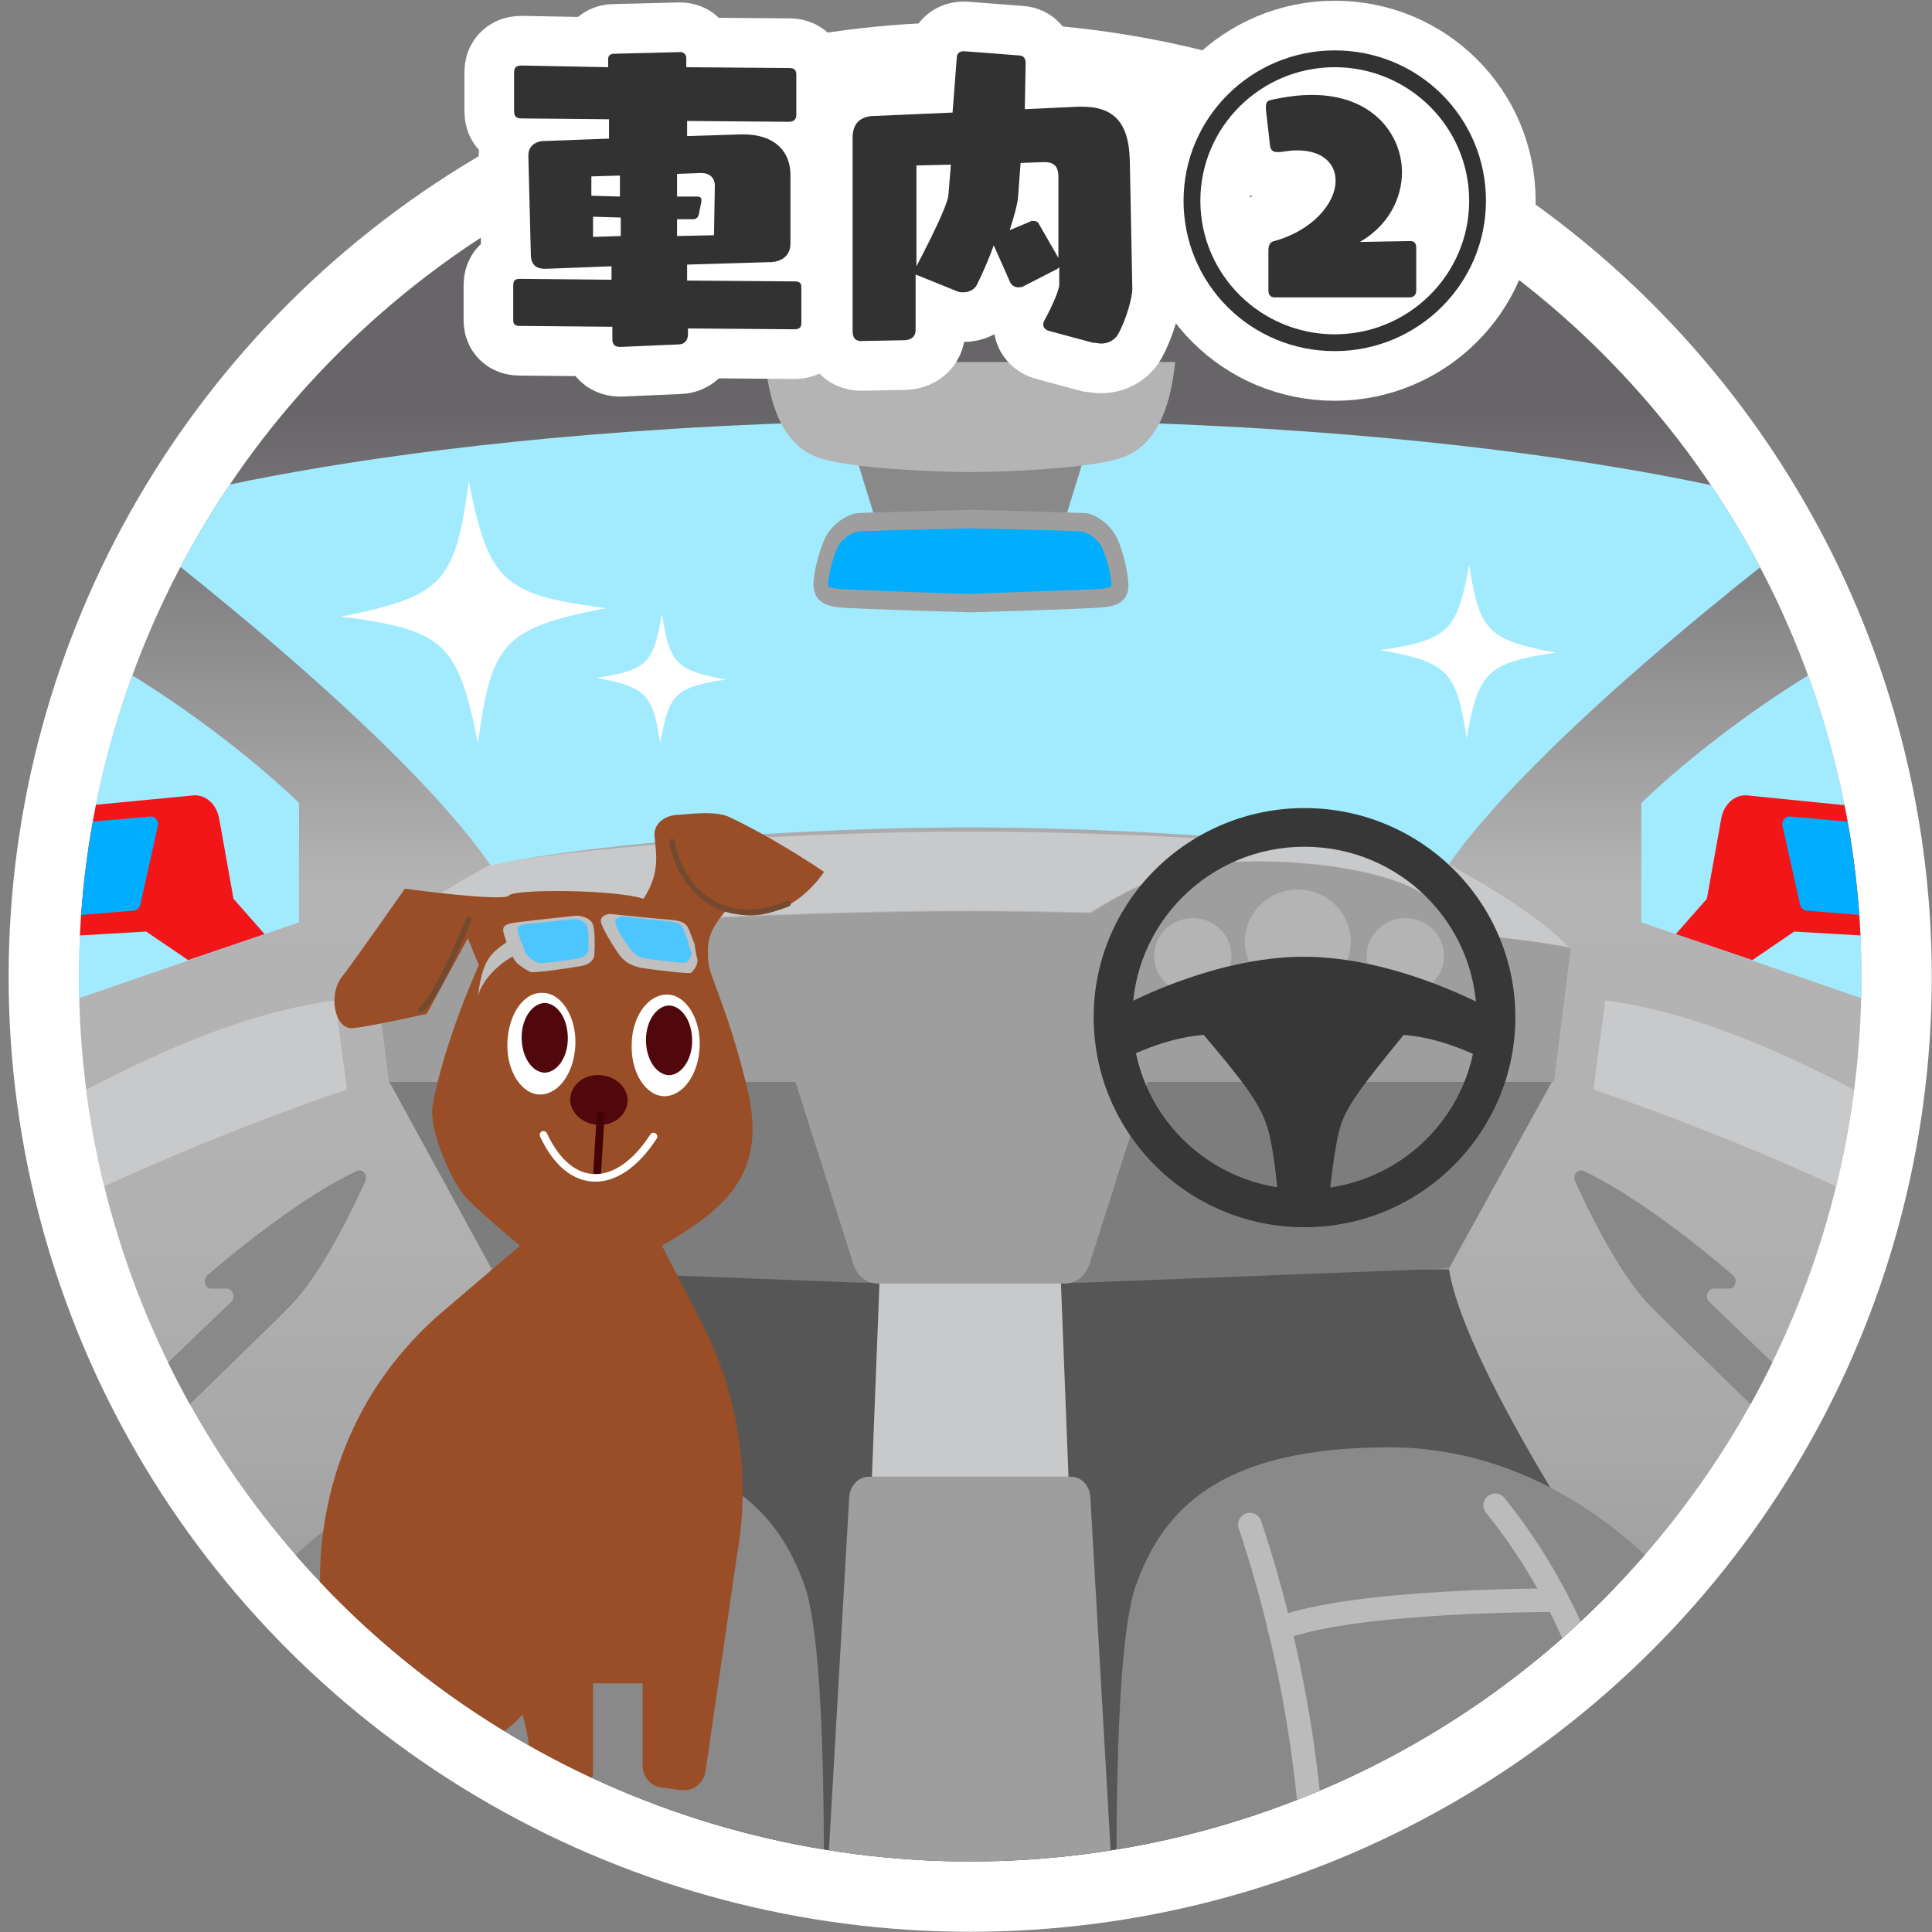
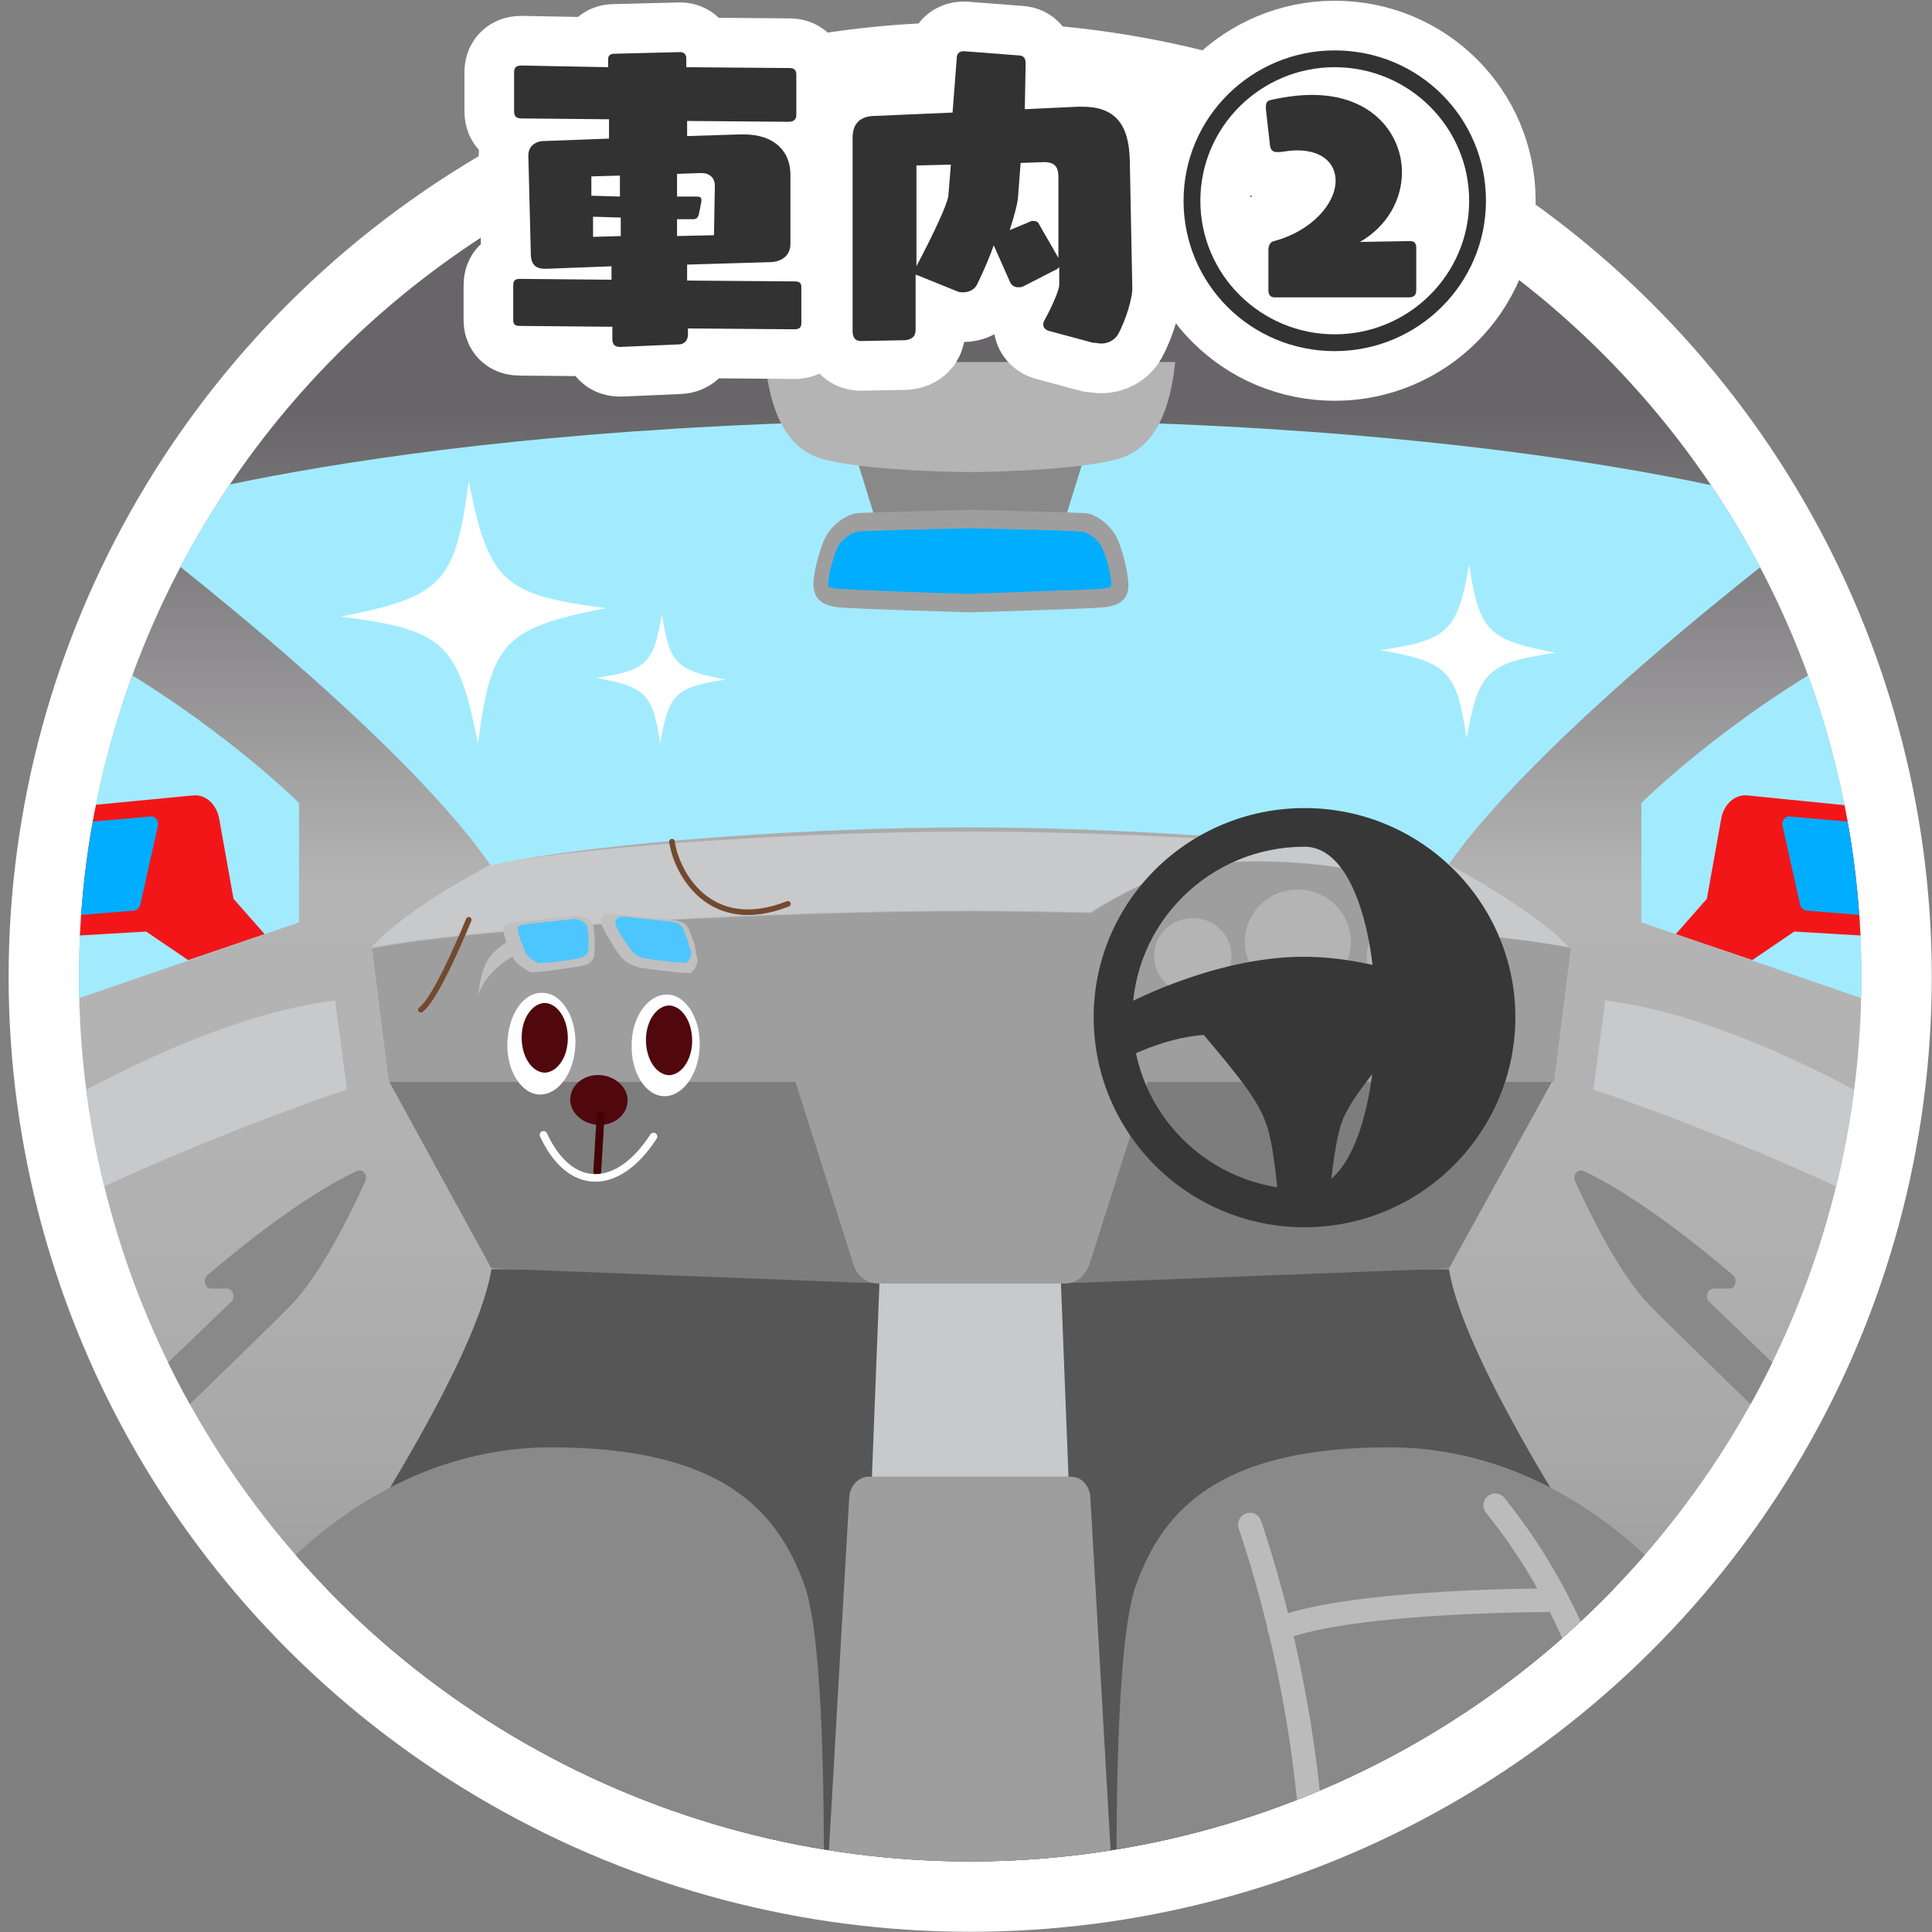
<svg xmlns="http://www.w3.org/2000/svg" xmlns:xlink="http://www.w3.org/1999/xlink" version="1.1" id="_イヤー_2" x="0px" y="0px" viewBox="0 0 230 230" style="enable-background:new 0 0 230 230;" xml:space="preserve">
  <rect x="0" y="0" width="230" height="230" fill="#808080" stroke="none" />
  <style type="text/css">
	.st0{fill:#FFFFFF;stroke:#FFFFFF;stroke-width:16.749;stroke-linecap:round;stroke-linejoin:round;}
	.st1{clip-path:url(#SVGID_00000018230255309014177380000012650431224397717407_);}
	.st2{fill:url(#SVGID_00000013166868303660114300000017801741883797312163_);}
	.st3{fill:#575657;}
	.st4{fill:#C8C9CA;}
	.st5{fill:#A2EBFF;}
	.st6{fill:#898989;}
	.st7{fill:#F31619;}
	.st8{fill:#00ADFF;}
	.st9{fill:none;stroke:#BCBBBC;stroke-width:2.811;stroke-linecap:round;stroke-linejoin:round;}
	.st10{fill:#9F9E9F;}
	.st11{fill:#7D7D7D;}
	.st12{fill:#B5B4B5;}
	.st13{fill:#373737;}
	.st14{fill:#994E27;}
	.st15{fill:#FFFFFF;}
	.st16{fill:#50080D;}
	.st17{fill:none;stroke:#440306;stroke-width:0.933;stroke-linecap:round;stroke-linejoin:round;}
	.st18{fill:none;stroke:#FFFFFF;stroke-width:0.902;stroke-linecap:round;stroke-linejoin:round;}
	.st19{fill:none;stroke:#734A2F;stroke-width:0.664;stroke-linecap:round;stroke-linejoin:round;}
	.st20{fill:#BFC0BF;}
	.st21{fill:#4DC6FF;}
	.st22{fill:none;stroke:#FFFFFF;stroke-width:11.823;stroke-linecap:round;stroke-linejoin:round;}
	.st23{fill:#323232;}
</style>
  <g id="contents">
    <g>
      <ellipse class="st0" cx="115.5" cy="116.3" rx="106.1" ry="105.3" />
      <g>
        <defs>
          <ellipse id="SVGID_1_" cx="115.5" cy="116.3" rx="106.1" ry="105.3" />
        </defs>
        <clipPath id="SVGID_00000036953640289581195210000004931479887289414557_">
          <use xlink:href="#SVGID_1_" style="overflow:visible;" />
        </clipPath>
        <g style="clip-path:url(#SVGID_00000036953640289581195210000004931479887289414557_);">
          <g>
            <linearGradient id="SVGID_00000161607494344952360380000015344230184837129869_" gradientUnits="userSpaceOnUse" x1="115.503" y1="-8.966" x2="115.503" y2="226.059" gradientTransform="matrix(1 0 0 -1 6.774871e-06 235)">
              <stop offset="0" style="stop-color:#676567" />
              <stop offset="0" style="stop-color:#696769" />
              <stop offset="0.1" style="stop-color:#848384" />
              <stop offset="0.19" style="stop-color:#9A989A" />
              <stop offset="0.3" style="stop-color:#A9A8A9" />
              <stop offset="0.42" style="stop-color:#B2B1B2" />
              <stop offset="0.59" style="stop-color:#B5B4B5" />
              <stop offset="0.83" style="stop-color:#676567" />
            </linearGradient>
            <rect x="-25.7" y="8.9" style="fill:url(#SVGID_00000161607494344952360380000015344230184837129869_);" width="282.4" height="235" />
            <path class="st3" d="M194.1,192c0,0-19.6-28.4-21.6-40.9H58.5C56.5,163.6,36.9,192,36.9,192l56.3,43.7h39.9L194.1,192       L194.1,192z" />
            <path class="st4" d="M172.5,102.9c-13.1-2.5-38.5-3.9-57-3.9s-43.8,1.5-57,3.9c0,0-10,5.1-14.3,9.9c14.2-2.6,48.4-4.4,71.3-4.4       c4.4,0,9.3,0.1,14.3,0.2c2.9-1.8,8.5-5,13.5-5.7c7.2-1,20.1-0.1,25.8,3.3c2.5,1.5,4.5,3.4,6.1,5c4.5,0.5,8.5,1,11.5,1.5       C182.4,108.1,172.4,102.9,172.5,102.9L172.5,102.9z" />
            <path class="st5" d="M-18.4,68.8c23.5,0,48.4,21.3,54,26.8v14.2l-55.1,19" />
            <path class="st6" d="M11.4,226.6c12.2-38.9,33.9-54.3,54.2-54.3s27,7.5,30.2,16.5c3.2,9.1,2.1,46.9,2.1,46.9" />
            <path class="st4" d="M-16.2,146.7c0,0,31.4-24.5,56.1-27.6l1.4,10.6c0,0-39,12.9-58.4,28.8" />
            <path class="st6" d="M-14.2,185.4l19.4-17.6c0.1-0.1,0.2-0.1,0.3-0.2l11.5-2.6c0.1,0,0.2-0.1,0.3-0.2l10.2-9.8       c0.6-0.5,0.2-1.6-0.5-1.6h-1.9c-0.7,0-1-1.1-0.4-1.6c3.5-3,11.5-9.5,17.8-12.4c0.7-0.3,1.3,0.5,1,1.2       c-1.6,3.5-5.1,10.8-8.7,14.6c-4.4,4.6-41.4,40.1-49.1,47.5c-0.5,0.5-1.3,0-1.2-0.8l1.2-16.1C-14.5,185.8-14.3,185.6-14.2,185.4       L-14.2,185.4z" />
            <path class="st7" d="M-1.7,99.9l-0.9,8c-0.2,2.1,1.2,4,3,4l17-1l5,3.4l9.1-3.1l-3.7-4.2l-1.7-9.5c-0.3-1.8-1.7-3-3.2-2.8       L1.1,96.8C-0.3,97-1.5,98.2-1.7,99.9L-1.7,99.9z" />
            <path class="st8" d="M2,98.6L18,97.2c0.5,0,0.9,0.5,0.8,1.1l-2.1,9.4c-0.1,0.4-0.4,0.6-0.7,0.7l-14.6,1.2       c-0.9,0.1-1.7-0.9-1.6-2l0.7-7.5C0.7,99.3,1.2,98.7,2,98.6L2,98.6z" />
            <path class="st5" d="M115.5,50c69.2,0,102.1,11.3,102.1,11.3s-33.4,24.8-45.2,41.7c-13.1-2.8-38.5-4.5-57-4.5s-43.8,1.7-57,4.5       C46.7,86.1,13.4,61.2,13.4,61.2S46.3,50,115.5,50z" />
            <path class="st5" d="M249.4,68.8c-23.5,0-48.4,21.3-54,26.8v14.2l55.1,19" />
            <path class="st6" d="M219.6,226.6c-12.2-38.9-33.9-54.3-54.2-54.3s-27,7.5-30.2,16.5c-3.2,9.1-2.1,46.9-2.1,46.9" />
            <g>
              <path class="st9" d="M148.8,181.5c5.1,15.3,7.7,31.3,7.8,47.4" />
              <path class="st9" d="M185.3,190.5c0,0-24.2-0.1-33,3.4" />
              <path class="st9" d="M178,179.2c10,12.4,15.4,28.3,15.2,44.1" />
            </g>
            <path class="st10" d="M133.1,235.7l-3.3-57.5c-0.1-1.4-1.1-2.4-2.3-2.4h-24.1c-1.2,0-2.2,1.1-2.3,2.4l-3.3,57.5" />
            <polygon class="st6" points="115.5,54.4 128.9,55 126.3,63.4 115.5,63.8 104.7,63.4 102.1,55      " />
            <path class="st4" d="M247.2,146.7c0,0-31.4-24.5-56.1-27.6l-1.4,10.6c0,0,39,12.9,58.4,28.8" />
            <path class="st6" d="M245.2,185.4l-19.4-17.6c-0.1-0.1-0.2-0.1-0.3-0.2l-11.5-2.6c-0.1,0-0.2-0.1-0.3-0.2l-10.2-9.8       c-0.6-0.5-0.2-1.6,0.5-1.6h1.9c0.7,0,1-1.1,0.4-1.6c-3.5-3-11.5-9.5-17.8-12.4c-0.7-0.3-1.3,0.5-1,1.2       c1.6,3.5,5.1,10.8,8.7,14.6c4.4,4.6,41.4,40.1,49.1,47.5c0.5,0.5,1.3,0,1.2-0.8l-1.2-16.1C245.5,185.8,245.4,185.6,245.2,185.4       L245.2,185.4z" />
            <polyline class="st11" points="184.8,128.7 172.5,151 128.8,152.7 102.2,152.7 58.5,151 46.3,128.7      " />
            <polyline class="st4" points="116.4,175.8 127.2,175.8 126.3,152.7 115.5,152.7 104.7,152.7 103.8,175.8 114.6,175.8      " />
            <path class="st7" d="M232.7,99.9l0.9,8c0.2,2.1-1.2,4-3,4l-17-1l-5,3.4l-9.1-3.1l3.7-4.2l1.7-9.5c0.3-1.8,1.7-3,3.2-2.8       l21.9,2.2C231.3,97,232.5,98.2,232.7,99.9L232.7,99.9z" />
            <path class="st8" d="M229,98.6L213,97.2c-0.5,0-0.9,0.5-0.8,1.1l2.1,9.4c0.1,0.4,0.4,0.6,0.7,0.7l14.6,1.2       c0.9,0.1,1.7-0.9,1.6-2l-0.7-7.5C230.3,99.3,229.8,98.7,229,98.6L229,98.6z" />
            <path class="st10" d="M175.3,111.3c-1.5-1.7-3.6-3.6-6.1-5c-5.7-3.4-18.6-4.4-25.8-3.3c-5,0.7-10.6,3.8-13.5,5.7       c-5.1-0.1-9.9-0.2-14.3-0.2c-22.8,0-57.1,1.8-71.3,4.4l2,15.9h48.4l6.9,21.7c0.4,1.4,1.6,2.3,2.9,2.3h22.3       c1.3,0,2.4-0.9,2.9-2.3l6.9-21.7h48.4l2-15.9C183.8,112.2,179.8,111.7,175.3,111.3L175.3,111.3z" />
            <ellipse class="st12" cx="142" cy="113.8" rx="4.6" ry="4.5" />
            <ellipse class="st12" cx="167.3" cy="113.8" rx="4.6" ry="4.5" />
            <path class="st12" d="M160.8,112.1c0,3.4-2.8,6.2-6.3,6.2c-3.5,0-6.3-2.8-6.3-6.2s2.8-6.2,6.3-6.2       C158,105.9,160.8,108.7,160.8,112.1z" />
            <path class="st12" d="M139.9,43.1c-0.6,6-2.5,9.9-6.1,11.3c-3.6,1.4-14.6,1.8-18.3,1.8s-14.7-0.4-18.3-1.8s-5.5-5.3-6.1-11.3" />
            <path class="st10" d="M115.5,72.9c0,0,13.9-0.4,15.9-0.6s2.7-1,2.9-2.1c0.2-1.1-0.5-4.4-1.3-6.1c-0.8-1.7-2.6-2.9-3.7-3       s-13.7-0.4-13.7-0.4s-12.6,0.3-13.7,0.4c-1.1,0.2-2.9,1.3-3.7,3c-0.8,1.7-1.6,5-1.3,6.1c0.2,1.1,1,1.9,2.9,2.1       S115.5,72.9,115.5,72.9z" />
            <path class="st8" d="M115.5,70.7c-4.8-0.1-14.2-0.5-15.7-0.6c-1-0.1-1.2-0.3-1.2-0.3c-0.1-0.6,0.4-3.1,1.1-4.6       c0.5-1.1,1.8-1.8,2.3-1.9c0.7-0.1,7.5-0.3,13.5-0.4c5.9,0.1,12.7,0.3,13.4,0.4c0.5,0.1,1.8,0.8,2.3,1.9c0.7,1.5,1.2,4,1.1,4.6       l0,0c0,0-0.2,0.2-1.2,0.3C129.7,70.2,120.3,70.5,115.5,70.7L115.5,70.7z" />
            <g>
-               <path class="st13" d="M155.3,146.1c-13.9,0-25.1-11.2-25.1-25s11.3-24.9,25.1-24.9c13.9,0,25.1,11.2,25.1,24.9        S169.2,146.1,155.3,146.1z M155.3,100.8c-11.3,0-20.5,9.1-20.5,20.4s9.2,20.4,20.5,20.4s20.5-9.1,20.5-20.4        S166.6,100.8,155.3,100.8z" />
+               <path class="st13" d="M155.3,146.1c-13.9,0-25.1-11.2-25.1-25s11.3-24.9,25.1-24.9c13.9,0,25.1,11.2,25.1,24.9        S169.2,146.1,155.3,146.1z M155.3,100.8c-11.3,0-20.5,9.1-20.5,20.4s9.2,20.4,20.5,20.4S166.6,100.8,155.3,100.8z" />
              <path class="st13" d="M158.2,143c0,0,0.6-6.8,1.5-9.3s3.1-5.2,7.4-10.5c5.3,0.4,10.1,3.2,10.1,3.2V120c0,0-10.9-6.1-22-6.1        s-22,6.1-22,6.1v6.4c0,0,4.8-2.8,10.1-3.2c4.4,5.2,6.5,7.9,7.4,10.5c1,2.5,1.5,9.3,1.5,9.3" />
            </g>
          </g>
          <g>
-             <path class="st14" d="M76.6,107c-3.2-1.1-15.3-1.2-16-0.4c-0.6,0.8-12.4-0.8-12.4-0.8s-5.8,8.3-7.5,10.5       c-1.7,2.2-0.8,6.3,1.3,6.1c2.1-0.2,8.8-1.7,8.8-1.7l4.9-9l1.3,3.2c0,0-4.1,9-5.5,16.7c-0.5,2.7,2.2,9.2,4.2,11.2       s6.2,5.5,6.2,5.5l-9.5,8.1c-1.5,1.3-2.9,2.7-4.1,4.1c-9,10.2-12.1,24.3-9.1,37.5l2,8.7l7,2.1c0,0,9.3,0.9,14-4.7       c1.1,3.9,0.7,4.5,1,7.4c0.1,1.6,1.6,2.7,3.2,2.4l2-0.4c1.3-0.2,2.2-1.3,2.2-2.6l0-10.5l5.9,0v9.8c0,1.3,1,2.5,2.3,2.6l2.2,0.3       c1.5,0.2,2.8-0.8,3-2.3l3.7-25.4c1.7-9.4,0.3-19.1-4-27.6l-4.9-9.5c8.1-4.7,12.6-8.9,10.1-19c-2.5-10.1-4.5-12.9-4.6-15.1       c-0.1-2.2,0-3.3,2.2-5.9c2.3,1.4,7.8,1,11.6-4.5c-5-3.4-9.5-5.7-11.2-6.5c-1.8-0.9-5.4-0.3-6.2-0.3c-0.8,0-2.7,0.5-2.8,2.3       C78,101.1,78.8,103.7,76.6,107L76.6,107z" />
            <g>
              <path class="st15" d="M60.4,124.2c-0.1,3.3,1.7,6.1,3.9,6.1c2.2,0,4.1-2.6,4.2-6c0.1-3.3-1.7-6.1-3.9-6.1        C62.3,118.1,60.5,120.8,60.4,124.2z" />
              <path class="st16" d="M62.1,123.5c0,2.3,1.2,4.1,2.7,4.2c1.5,0,2.8-1.8,2.8-4.1c0-2.3-1.2-4.1-2.7-4.2        C63.4,119.4,62.1,121.2,62.1,123.5z" />
            </g>
            <g>
              <path class="st15" d="M75.2,124.4c-0.1,3.3,1.7,6.1,3.9,6.1c2.2,0,4.1-2.6,4.2-6c0.1-3.3-1.7-6.1-3.9-6.1        C77.1,118.4,75.2,121.1,75.2,124.4z" />
              <path class="st16" d="M76.9,123.8c0,2.3,1.2,4.1,2.7,4.2c1.5,0,2.8-1.8,2.8-4.1c0-2.3-1.2-4.1-2.7-4.2        C78.2,119.7,76.9,121.5,76.9,123.8z" />
            </g>
            <path class="st16" d="M67.9,130.6c-0.2,1.6,1.2,3.1,3.1,3.3c1.9,0.2,3.5-1,3.7-2.6c0.2-1.6-1.2-3.1-3.1-3.3       C69.7,127.8,68.1,129,67.9,130.6z" />
            <line class="st17" x1="71.5" y1="132.8" x2="71.1" y2="139.5" />
            <path class="st18" d="M77.8,135.3c-4.2,6.5-9.9,6.7-13.1-0.2" />
            <path class="st19" d="M55.8,109.5c0,0-3.8,9.4-5.7,10.7" />
            <path class="st19" d="M80,100.2c0.5,3.6,4.4,11.1,13.8,7.4" />
            <g>
              <g>
                <g>
                  <path class="st20" d="M82.7,112.4c-0.9-2-0.5-2.7-2.9-2.9c-2.4-0.2-7.2-0.7-7.2-0.7s-1.4,0.1-1,1.2c0.4,1.1,2.1,3.8,2.5,4.1          c0.4,0.4,0.9,0.8,2.1,1.1c1.2,0.2,5.9,0.8,6.1,0.6c0.2-0.2,0.9-1,0.7-1.7S82.7,112.4,82.7,112.4L82.7,112.4z" />
                  <path class="st21" d="M81.9,112c-0.7-1.5-0.4-2.1-2.2-2.3c-1.8-0.2-5.6-0.6-5.6-0.6s-1.1,0.1-0.8,1c0.3,0.9,1.7,2.9,2,3.2          c0.3,0.3,0.7,0.7,1.6,0.8c0.9,0.2,4.6,0.6,4.8,0.5s0.7-0.8,0.6-1.3C82,112.8,81.9,112,81.9,112z" />
                </g>
                <g>
                  <path class="st20" d="M60.4,112.6c-0.4-1.8-1.3-2.5,1.1-2.8c2.4-0.3,7.2-0.8,7.2-0.8s1.6,0.1,1.9,1.1c0.3,1,0.2,3.5,0.1,3.9          c-0.2,0.3-0.4,0.8-1.5,1c-1.1,0.2-5.7,0.9-6.1,0.7c-0.4-0.2-1.6-0.9-1.9-1.5C60.9,113.6,60.4,112.6,60.4,112.6L60.4,112.6z" />
                  <path class="st21" d="M62,112.1c-0.3-1.4-1-1.9,0.8-2.1c1.8-0.2,5.6-0.6,5.6-0.6s1.3,0.1,1.5,0.9c0.2,0.8,0.2,2.7,0.1,3          c-0.1,0.3-0.3,0.6-1.2,0.8c-0.9,0.2-4.5,0.7-4.8,0.5c-0.3-0.1-1.2-0.7-1.5-1.2C62.4,112.8,62,112,62,112.1L62,112.1z" />
                </g>
              </g>
              <path class="st20" d="M62.3,113.4c-2,0.4-4.9,3-5.4,5.2c0.6-5.1,1.9-5.3,4.5-7.2C61.5,111.4,62.3,113.4,62.3,113.4z" />
            </g>
          </g>
          <path class="st15" d="M72.1,72.4c-12.1,2.4-13.6,4-15.2,16.1c-2.4-12-4-13.5-16.3-15.1c12.1-2.4,13.6-4,15.2-16.1      C58.2,69.3,59.9,70.8,72.1,72.4z" />
          <path class="st15" d="M86.4,80.9c-6,0.9-6.8,1.7-7.8,7.6c-0.9-5.9-1.7-6.7-7.6-7.8c6-0.9,6.8-1.7,7.8-7.6      C79.7,79,80.5,79.8,86.4,80.9z" />
          <path class="st15" d="M185.2,77.7c-8.1,1.2-9.2,2.2-10.6,10.2c-1.2-8-2.2-9.1-10.3-10.5c8.1-1.2,9.2-2.2,10.6-10.2      C176.1,75.2,177.2,76.2,185.2,77.7L185.2,77.7z" />
        </g>
      </g>
      <g>
        <g>
          <path class="st22" d="M81.9,39.1v0.7c0,0.7-0.4,1.2-1.1,1.2l-6.9,0.3h-0.1c-0.6,0-0.9-0.3-0.9-0.9l0-1.5l-11-0.1      c-0.6,0-0.8-0.2-0.8-0.7l0-4.1c0-0.6,0.2-0.8,0.8-0.8l10.9,0.1l0-1.6L65,32h-0.1c-1,0-1.6-0.4-1.7-1.5l-0.3-11.9v-0.1      c0-1.1,0.8-1.6,1.6-1.7l8-0.3v-2.3l-10.4-0.1c-0.7,0-0.9-0.3-0.9-0.9l0-4.6c0-0.6,0.3-0.8,0.9-0.8L72.4,8V7      c0-0.4,0.3-0.6,0.7-0.6L81,6.2c0.4,0,0.7,0.3,0.7,0.7v1.1L94,8.1c0.6,0,0.8,0.3,0.8,0.8l0,4.8c0,0.5-0.3,0.8-0.9,0.8l-12.1-0.1      v1.8l6.3-0.2h0.4c3.8,0,5.6,2.1,5.6,4.8V29c0,1.5-1.1,2.1-2.2,2.2l-10.1,0.3l0,1.9l12.8,0.1c0.6,0,0.8,0.2,0.8,0.7l0,4.3      c0,0.5-0.3,0.7-0.8,0.7L81.9,39.1L81.9,39.1z M73.8,20.9l-3.4,0.1l0,2.3l3.4,0.1L73.8,20.9L73.8,20.9z M73.9,25.9l-3.3-0.1      l0,2.4l3.3-0.1L73.9,25.9L73.9,25.9z M85.1,22.1c0-0.9-0.6-1.5-1.6-1.5h-0.1l-2.8,0.1l0,2.7l2.4,0c0.3,0,0.5,0.1,0.5,0.4V24      l-0.3,1.5c-0.1,0.4-0.3,0.6-0.7,0.6l-1.9,0v2l4.4-0.1L85.1,22.1L85.1,22.1z" />
          <path class="st22" d="M124.9,39.4c-0.4-0.1-0.7-0.4-0.7-0.7c0-0.1,0-0.3,0.1-0.5c1-1.8,1.8-3.7,1.8-4.3v-2.1      c-0.1,0.1-0.3,0.3-0.4,0.3l-3.9,2c-0.2,0.1-0.4,0.1-0.6,0.1c-0.4,0-0.7-0.2-0.9-0.5l-2-4.5c-0.4,1.2-1.3,3.3-2,4.7      c-0.3,0.6-1,0.9-1.6,0.9c-0.3,0-0.5,0-0.7-0.1l-4.7-1.9c-0.1,0-0.2-0.1-0.3-0.1l0,6.6c0,0.7-0.4,1.1-1.2,1.2l-5.3,0.1      c-0.6,0-1-0.3-1-1.2V16.4c0-1.7,0.9-2.6,2.7-2.6l9.2-0.4l0.5-6.5c0-0.4,0.2-0.8,0.8-0.8h0.1l6.5,0.5c0.5,0,0.8,0.3,0.8,0.9v0.1      L122,13l6.4-0.3h0.4c3.8,0,5.6,1.9,5.7,6.4l0.3,15.3c0,1-0.7,3.6-1.7,5.4c-0.4,0.7-1.2,1.1-2,1.1c-0.3,0-0.6-0.1-1-0.1      L124.9,39.4L124.9,39.4z M113.2,19.6l-4.1,0.1l0,12c2-3.8,3.7-7.4,3.8-8.4L113.2,19.6L113.2,19.6z M126,21.1      c0-1.2-0.4-1.8-1.7-1.8h-0.1l-2.7,0.1l-0.3,4c0,0.6-0.5,2.5-1,4l2.4-1c0.1-0.1,0.3-0.1,0.4-0.1c0.3,0,0.6,0.1,0.7,0.4l2.3,4      L126,21.1L126,21.1z" />
          <path class="st22" d="M158.9,41.8c-10,0-18-8-18-17.9s8.1-17.9,18-17.9c10,0,18,8,18,17.9S168.8,41.8,158.9,41.8z M158.9,8      c-8.8,0-16,7.1-16,15.9s7.2,15.9,16,15.9s16-7.1,16-15.9S167.7,8,158.9,8z M151.7,35.4c-0.5,0-0.7-0.4-0.7-0.8v-4.8      c0-0.4,0.1-1,0.7-1.1c4.4-1.2,7.3-4.4,7.3-7.2c0-1.9-1.4-3.6-4.6-3.6c-0.6,0-1.3,0.1-2,0.2c-0.1,0-0.2,0-0.4,0      c-0.3,0-0.7-0.1-0.8-0.7l-0.5-4.4c0-0.1,0-0.2,0-0.3c0-0.4,0.1-0.7,0.6-0.8c1.8-0.4,3.4-0.6,4.9-0.6c7.4,0,10.7,4.9,10.7,9.2      c0,3.2-1.7,6.4-5,8.3c0,0,0,0,0,0c0,0,0,0,0.1,0l5.9-0.1c0.5,0,0.7,0.3,0.7,0.8v5.1c0,0.5-0.3,0.8-0.8,0.8L151.7,35.4      L151.7,35.4z" />
        </g>
        <g>
          <path class="st23" d="M81.9,39.1v0.7c0,0.7-0.4,1.2-1.1,1.2l-6.9,0.3h-0.1c-0.6,0-0.9-0.3-0.9-0.9l0-1.5l-11-0.1      c-0.6,0-0.8-0.2-0.8-0.7l0-4.1c0-0.6,0.2-0.8,0.8-0.8l10.9,0.1l0-1.6L65,32h-0.1c-1,0-1.6-0.4-1.7-1.5l-0.3-11.9v-0.1      c0-1.1,0.8-1.6,1.6-1.7l8-0.3v-2.3l-10.4-0.1c-0.7,0-0.9-0.3-0.9-0.9l0-4.6c0-0.6,0.3-0.8,0.9-0.8L72.4,8V7      c0-0.4,0.3-0.6,0.7-0.6L81,6.2c0.4,0,0.7,0.3,0.7,0.7v1.1L94,8.1c0.6,0,0.8,0.3,0.8,0.8l0,4.8c0,0.5-0.3,0.8-0.9,0.8l-12.1-0.1      v1.8l6.3-0.2h0.4c3.8,0,5.6,2.1,5.6,4.8V29c0,1.5-1.1,2.1-2.2,2.2l-10.1,0.3l0,1.9l12.8,0.1c0.6,0,0.8,0.2,0.8,0.7l0,4.3      c0,0.5-0.3,0.7-0.8,0.7L81.9,39.1L81.9,39.1z M73.8,20.9l-3.4,0.1l0,2.3l3.4,0.1L73.8,20.9L73.8,20.9z M73.9,25.9l-3.3-0.1      l0,2.4l3.3-0.1L73.9,25.9L73.9,25.9z M85.1,22.1c0-0.9-0.6-1.5-1.6-1.5h-0.1l-2.8,0.1l0,2.7l2.4,0c0.3,0,0.5,0.1,0.5,0.4V24      l-0.3,1.5c-0.1,0.4-0.3,0.6-0.7,0.6l-1.9,0v2l4.4-0.1L85.1,22.1L85.1,22.1z" />
          <path class="st23" d="M124.9,39.4c-0.4-0.1-0.7-0.4-0.7-0.7c0-0.1,0-0.3,0.1-0.5c1-1.8,1.8-3.7,1.8-4.3v-2.1      c-0.1,0.1-0.3,0.3-0.4,0.3l-3.9,2c-0.2,0.1-0.4,0.1-0.6,0.1c-0.4,0-0.7-0.2-0.9-0.5l-2-4.5c-0.4,1.2-1.3,3.3-2,4.7      c-0.3,0.6-1,0.9-1.6,0.9c-0.3,0-0.5,0-0.7-0.1l-4.7-1.9c-0.1,0-0.2-0.1-0.3-0.1l0,6.6c0,0.7-0.4,1.1-1.2,1.2l-5.3,0.1      c-0.6,0-1-0.3-1-1.2V16.4c0-1.7,0.9-2.6,2.7-2.6l9.2-0.4l0.5-6.5c0-0.4,0.2-0.8,0.8-0.8h0.1l6.5,0.5c0.5,0,0.8,0.3,0.8,0.9v0.1      L122,13l6.4-0.3h0.4c3.8,0,5.6,1.9,5.7,6.4l0.3,15.3c0,1-0.7,3.6-1.7,5.4c-0.4,0.7-1.2,1.1-2,1.1c-0.3,0-0.6-0.1-1-0.1      L124.9,39.4L124.9,39.4z M113.2,19.6l-4.1,0.1l0,12c2-3.8,3.7-7.4,3.8-8.4L113.2,19.6L113.2,19.6z M126,21.1      c0-1.2-0.4-1.8-1.7-1.8h-0.1l-2.7,0.1l-0.3,4c0,0.6-0.5,2.5-1,4l2.4-1c0.1-0.1,0.3-0.1,0.4-0.1c0.3,0,0.6,0.1,0.7,0.4l2.3,4      L126,21.1L126,21.1z" />
          <path class="st23" d="M158.9,41.8c-10,0-18-8-18-17.9s8.1-17.9,18-17.9c10,0,18,8,18,17.9S168.8,41.8,158.9,41.8z M158.9,8      c-8.8,0-16,7.1-16,15.9s7.2,15.9,16,15.9s16-7.1,16-15.9S167.7,8,158.9,8z M151.7,35.4c-0.5,0-0.7-0.4-0.7-0.8v-4.8      c0-0.4,0.1-1,0.7-1.1c4.4-1.2,7.3-4.4,7.3-7.2c0-1.9-1.4-3.6-4.6-3.6c-0.6,0-1.3,0.1-2,0.2c-0.1,0-0.2,0-0.4,0      c-0.3,0-0.7-0.1-0.8-0.7l-0.5-4.4c0-0.1,0-0.2,0-0.3c0-0.4,0.1-0.7,0.6-0.8c1.8-0.4,3.4-0.6,4.9-0.6c7.4,0,10.7,4.9,10.7,9.2      c0,3.2-1.7,6.4-5,8.3c0,0,0,0,0,0c0,0,0,0,0.1,0l5.9-0.1c0.5,0,0.7,0.3,0.7,0.8v5.1c0,0.5-0.3,0.8-0.8,0.8L151.7,35.4      L151.7,35.4z" />
        </g>
      </g>
    </g>
  </g>
</svg>